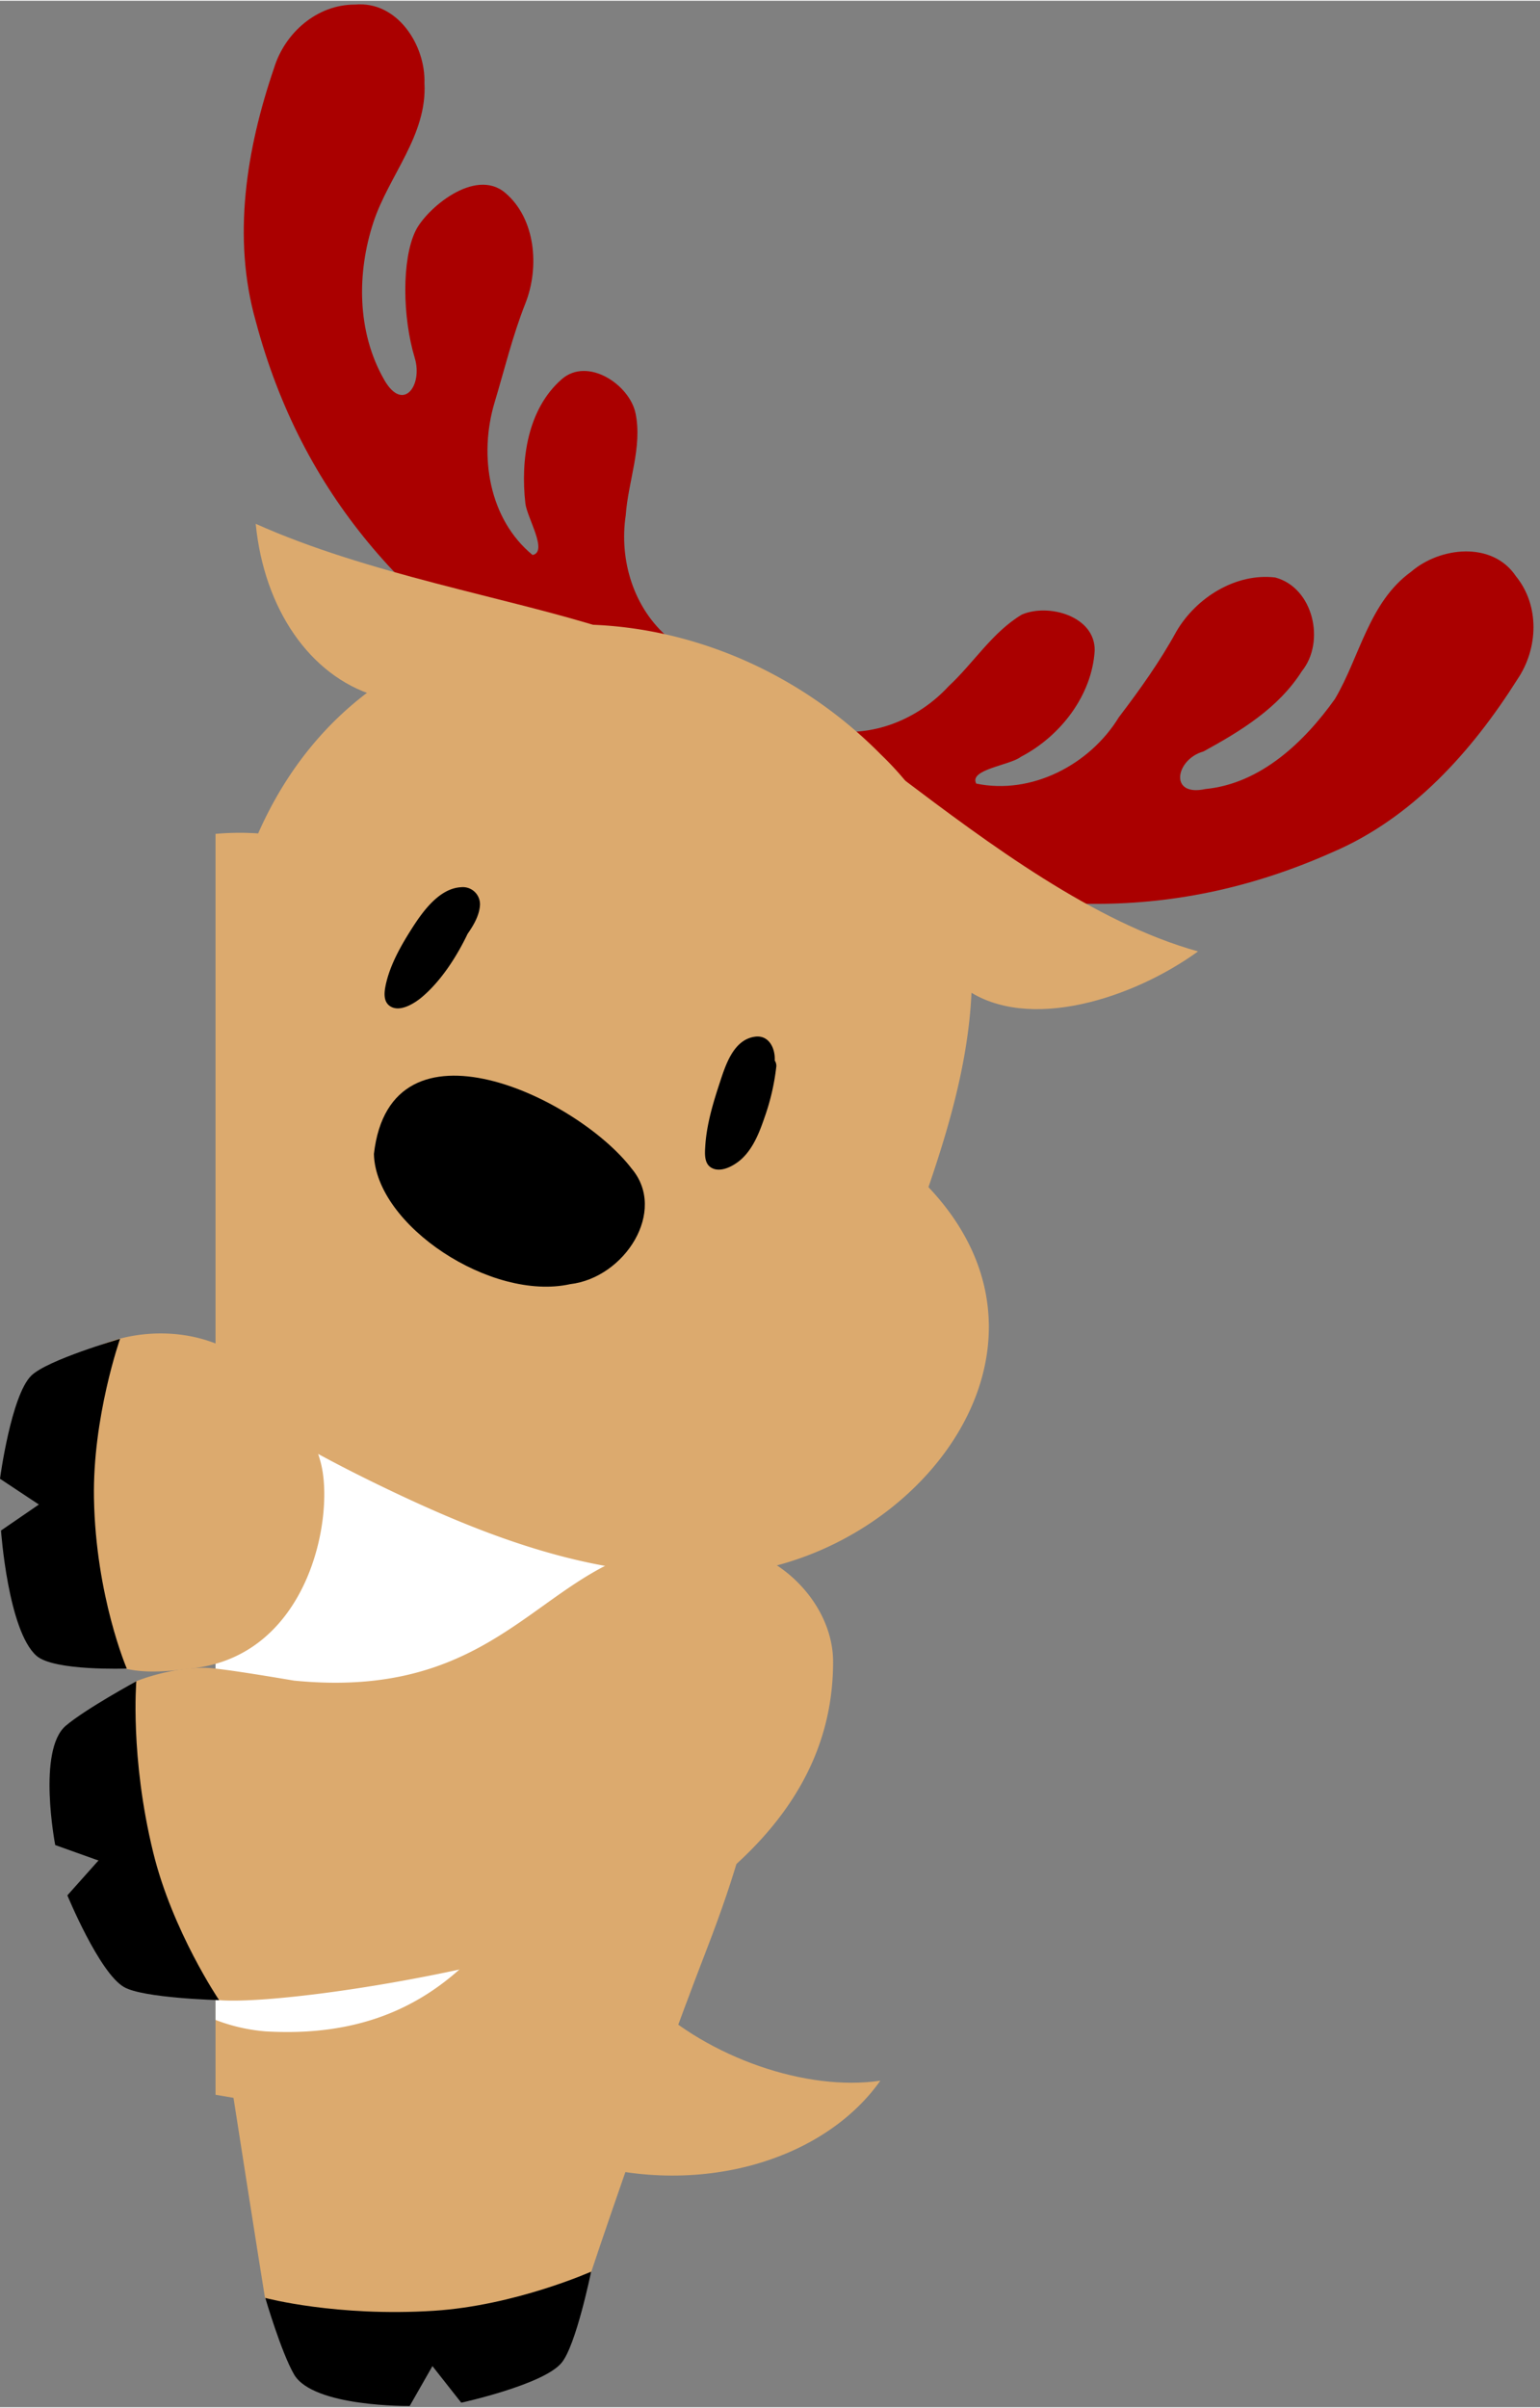
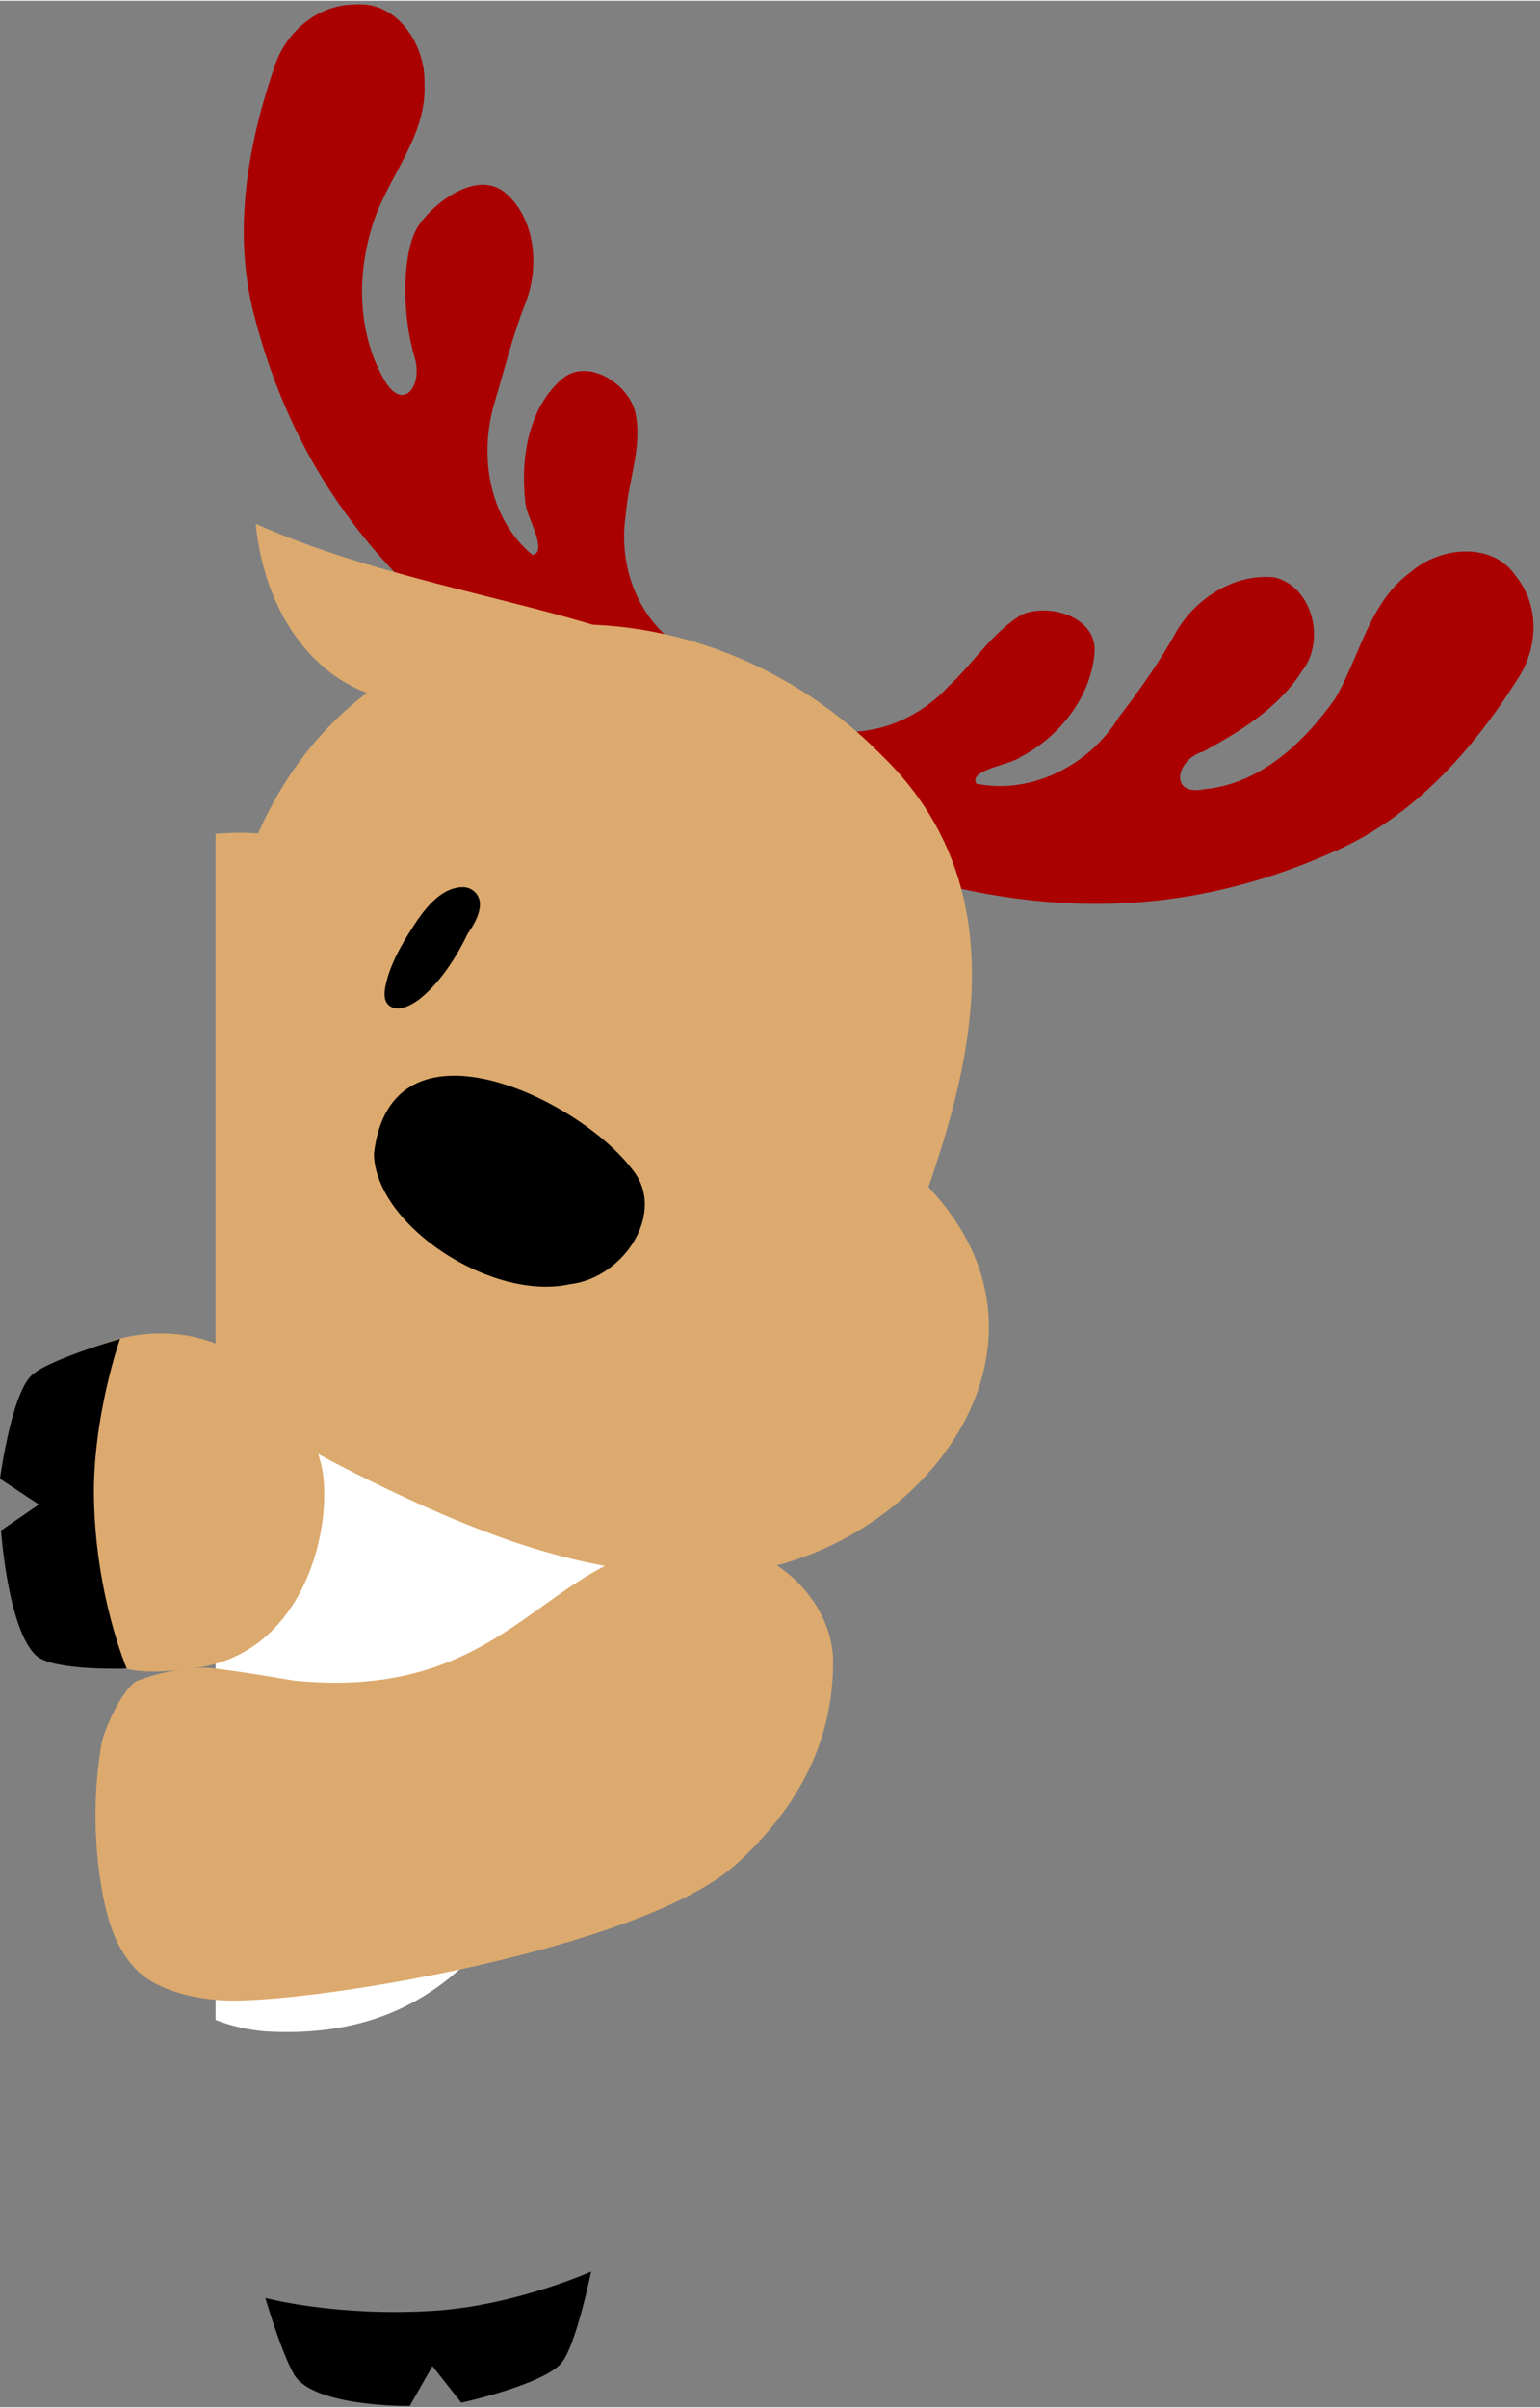
<svg xmlns="http://www.w3.org/2000/svg" data-name="Layer 1" height="1002" preserveAspectRatio="xMidYMid meet" version="1.0" viewBox="0.0 -1.5 641.4 1002.0" width="641" zoomAndPan="magnify">
  <rect x="0.0" y="-1.5" width="641.4" height="1002.0" fill="#808080" stroke="none" />
  <g id="change1_1">
    <path d="M278.78,264.05c-14.84-12.41-21-32.55-18.16-51.36,1-14.15,7-28.44,4.07-42.46-2.54-12-20-23.54-30.74-14.14-14.16,12.36-17.2,33.37-15.14,51.66.68,6,9.56,20.2,3,21.52-18.23-15-22.47-41.41-15.8-63.57,4.15-13.78,7.48-27.73,12.79-41.13,6-15.1,4.29-35.36-8.37-46.09s-32.94,6.73-37.37,15.86c-5.77,11.9-5.46,35.91-.32,52.88,3.45,11.41-4.82,22.9-12.69,9.16-11.47-20-11.42-44.6-4.55-65.56,6.4-19.54,22.47-36.25,21.28-58C177.29,17,165.49-1.49,147.94.09,132.1,0,118.64,11.8,114.14,26.52c-11.49,33.6-17.51,70.54-7.64,105.34,19.48,73.29,64.36,120.5,123.41,156.53,5.4,6.94,10.61,3.23,15.78-1.14Z" fill="#a00" />
  </g>
  <g id="change1_2">
    <path d="M343.76,302c19,3.76,38.49-4.12,51.37-18.11,10.4-9.65,18.18-22.48,30.49-29.82,11.26-4.79,30.55.74,30.31,15-1.13,18.76-14.38,35.73-30.71,44.22-4.77,3.65-21.72,5.25-18.63,11.17,23.09,4.79,47.32-7.87,59.4-27.62,8.71-11.45,17.07-23.13,24-35.78,8.2-14,24.65-24.37,41.13-22.42,15.89,4.24,21,26.74,11.11,39-9.73,15.34-25.4,24.91-41,33.45-11.5,3.16-14.64,19,.83,15.63C525,324.49,543.2,307.19,556,289.21c10.44-17.7,14.11-40.25,31.77-53,12-10.33,33.81-12.76,43.6,1.9,10,12.24,9.29,30.15.65,42.89-18.94,30-43.9,57.92-77.19,72.09-69.28,30.85-134.2,25.56-199.32,2.22-8.79.16-9.17-6.23-9-13Q345.12,322.19,343.76,302Z" fill="#a00" />
  </g>
  <g id="change2_1">
-     <path d="M270,831c25.24,24,65.94,38.11,96.66,33.54-25,35.32-81.56,50.39-133.88,30.94Z" fill="#dcaa6e" />
-   </g>
+     </g>
  <g id="change2_2">
-     <path d="M317.21,644,156.77,599.69l-67-21.18V870.4c4.13.73,7.48,1.28,7.48,1.28s11,70.56,13,82.56c1.84,10.87,38.73,20.06,73.86,14.68,31.56-4.85,61.82-23.83,61.82-23.83s23.18-69.87,48.43-135.31C318.37,747.68,322.77,710.45,317.21,644Z" fill="#dcaa6e" />
-   </g>
+     </g>
  <g id="change3_1">
    <path d="M89.77,562.71V839.24A74.36,74.36,0,0,0,110.5,844c60.09,3.61,86.42-28.49,105.12-53.24C256.36,736.89,259,642.72,259,642.72S148,586.06,89.77,562.71Z" fill="#fff" />
  </g>
  <g id="change2_3">
    <path d="M386.7,492.49c16.69-49,38.16-124.35-19.82-180.14C289.55,234,155.21,237.09,107.52,345.21a114.73,114.73,0,0,0-17.75.18V576.77c22,16.19,46.5,29.43,71.22,41.29,37.8,18.12,77.86,33.81,119.76,35.29C368,663.1,456.47,566.24,386.7,492.49Z" fill="#dcaa6e" />
  </g>
  <g id="change2_4">
    <path d="M133.59,607.22c-5.84-22.16-22.9-43-47.23-50.85s-55.24.21-66.58,20.5c-5.79,10.37-6.21,22.44-5.35,34a179.19,179.19,0,0,0,15.24,59.89c2.64,5.9,5.72,11.85,10.86,16.31,10.36,9,25.62,7.61,40.72,5.64C129,686.5,139.43,629.39,133.59,607.22Z" fill="#dcaa6e" />
  </g>
  <g id="change4_1">
    <path d="M50,555.66s-11.49,32.64-10.86,66.5c.75,40.74,13.66,70.77,13.66,70.77s-30.28,1.12-37.58-5.28C3.35,677.23.42,635.46.42,635.46l15.76-10.82L0,613.91S4.61,579.32,13,571C19.67,564.41,50,555.66,50,555.66Z" />
  </g>
  <g id="change2_5">
    <path d="M300.74,641.5c-72.84-8.21-79.55,66.18-178.23,56.46-.91-.11-30.2-5.24-37-5.33-14.26-.19-28,5.2-28.74,5.61-5.88,3.43-13.54,20.18-14.58,26.56a179.29,179.29,0,0,0,.55,61.8c2.13,11.42,5.62,23,13.86,31.53C64.44,826.2,78.27,830,91.26,831c32.34,2.59,176-20.53,215.72-56.93,31.14-28.56,39.92-57.81,40-83.67C347.14,667.05,326.06,644.36,300.74,641.5Z" fill="#dcaa6e" />
  </g>
  <g id="change4_2">
-     <path d="M91.26,831S71.81,802.3,63.78,769.4c-9.67-39.58-7-71.16-7-71.16s-21.12,11.49-29.39,18.51C15.39,727,23,766.43,23,766.43l18,6.43L28.06,787.37s13.29,32.26,23.58,38.18C59.72,830.21,91.26,831,91.26,831Z" />
-   </g>
+     </g>
  <g id="change2_6">
-     <path d="M375.09,321.8c36.51,27.55,80.57,60.52,123.88,72.53-26.79,19.45-70.73,33.92-96.78,15.66Z" fill="#dcaa6e" />
-   </g>
+     </g>
  <g id="change4_3">
    <path d="M263.07,484.76C240.45,455.15,162.64,418,155.73,478.7c.78,29.75,48.91,61.44,81.73,54.18C260.23,530.21,278,502.41,263.07,484.76Z" />
  </g>
  <g id="change4_4">
-     <path d="M318.38,463.6a94.8,94.8,0,0,0,4.91-21,3.81,3.81,0,0,0-.61-2.8c0-.08,0-.17,0-.26.19-4.95-2.48-10.47-8.2-9.7-9.17,1.22-12.42,12.25-14.86,19.64-2.75,8.35-5.37,17.24-5.89,26.06-.17,2.82-.47,6.83,2.23,8.66,4.14,2.83,10.38-.95,13.33-3.84C313.87,475.89,316.35,469.52,318.38,463.6Z" />
-   </g>
+     </g>
  <g id="change4_5">
    <path d="M199.87,375.5a7.14,7.14,0,0,0-7.79-7.9c-9,.45-15.83,9.88-20.21,16.68-4.72,7.35-9.54,15.73-11.3,24.39-.56,2.8-.92,6.44,1.71,8.34,4,2.91,10.12-.9,13.21-3.45,8-6.65,14.62-16.83,19.26-26.54C197.25,383.45,199.48,379.58,199.87,375.5Z" />
  </g>
  <g id="change4_6">
    <path d="M246.2,944.05s-31.67,14.13-65.47,16.29C140.07,962.93,110.5,955,110.5,955s6.57,22.53,12,31.9c8,13.63,48.13,13.08,48.13,13.08l9.48-16.6,12,15.24s34.08-7.44,41.71-16.53C239.89,975,246.2,944.05,246.2,944.05Z" />
  </g>
  <g id="change2_7">
    <path d="M252,259.9c-41.1-13.08-98.72-22.64-145.5-43.61,3.49,35.53,22.64,63.2,49.51,71.49Z" fill="#dcaa6e" />
  </g>
</svg>